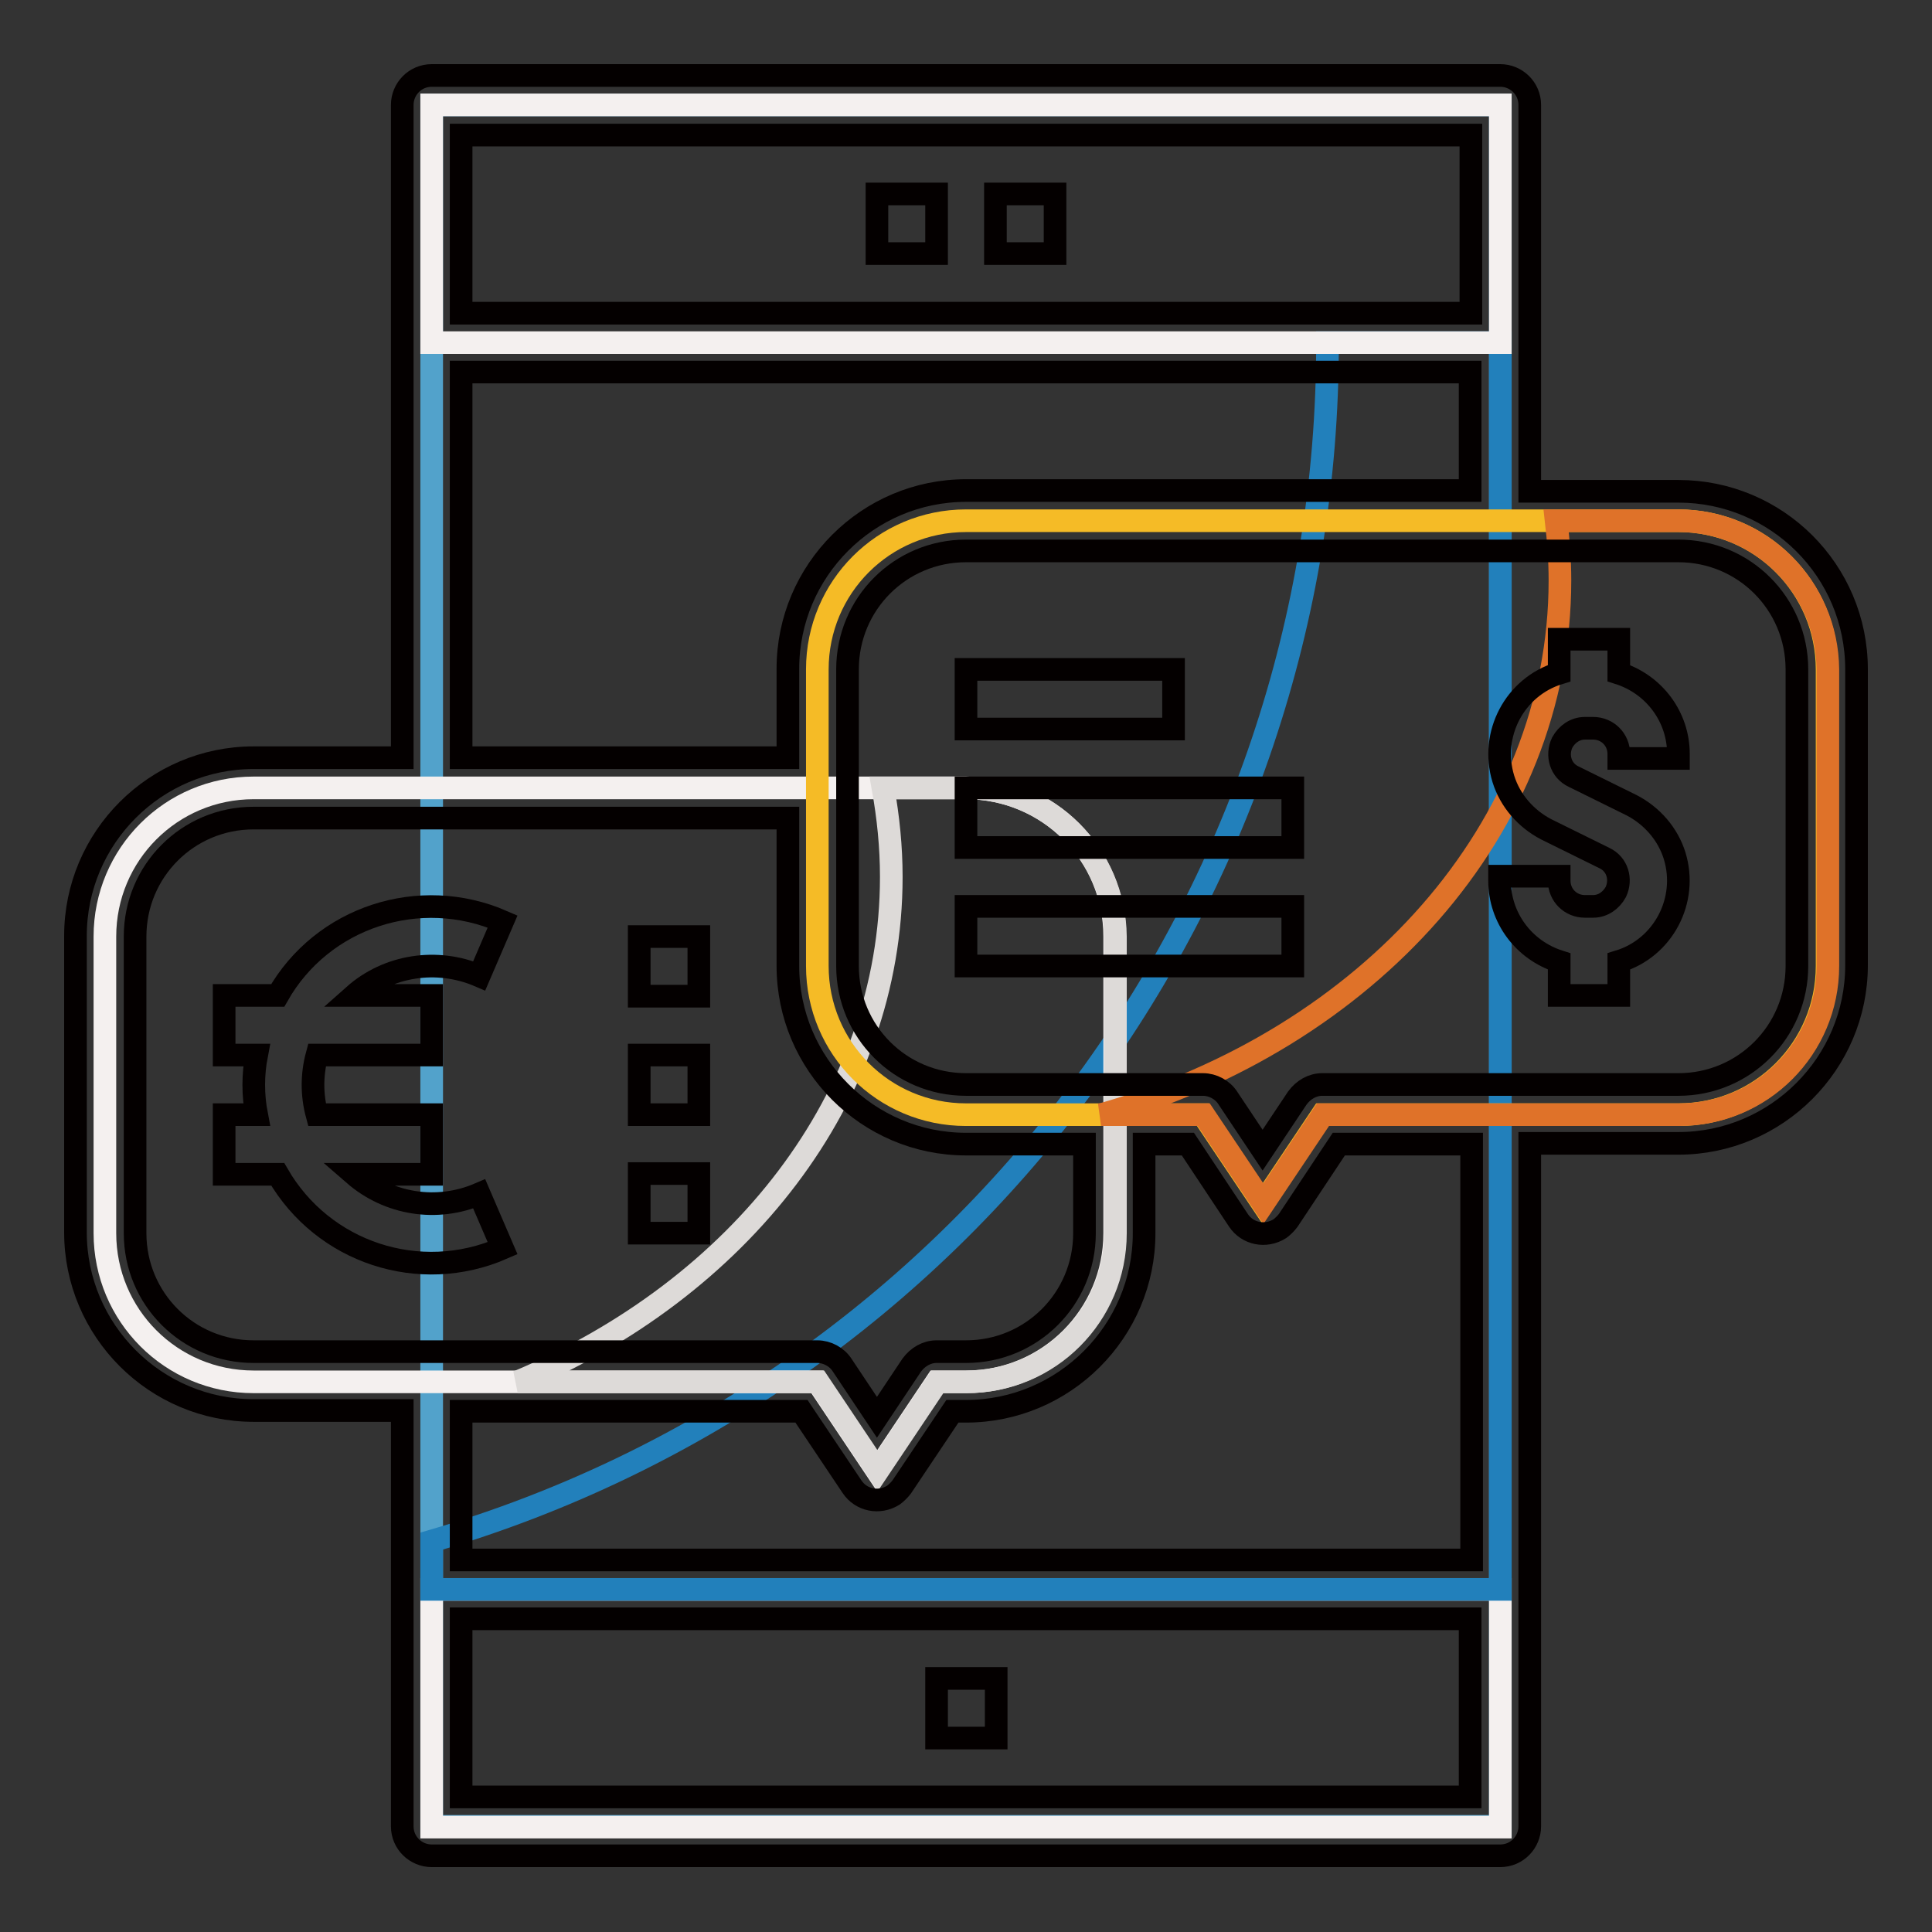
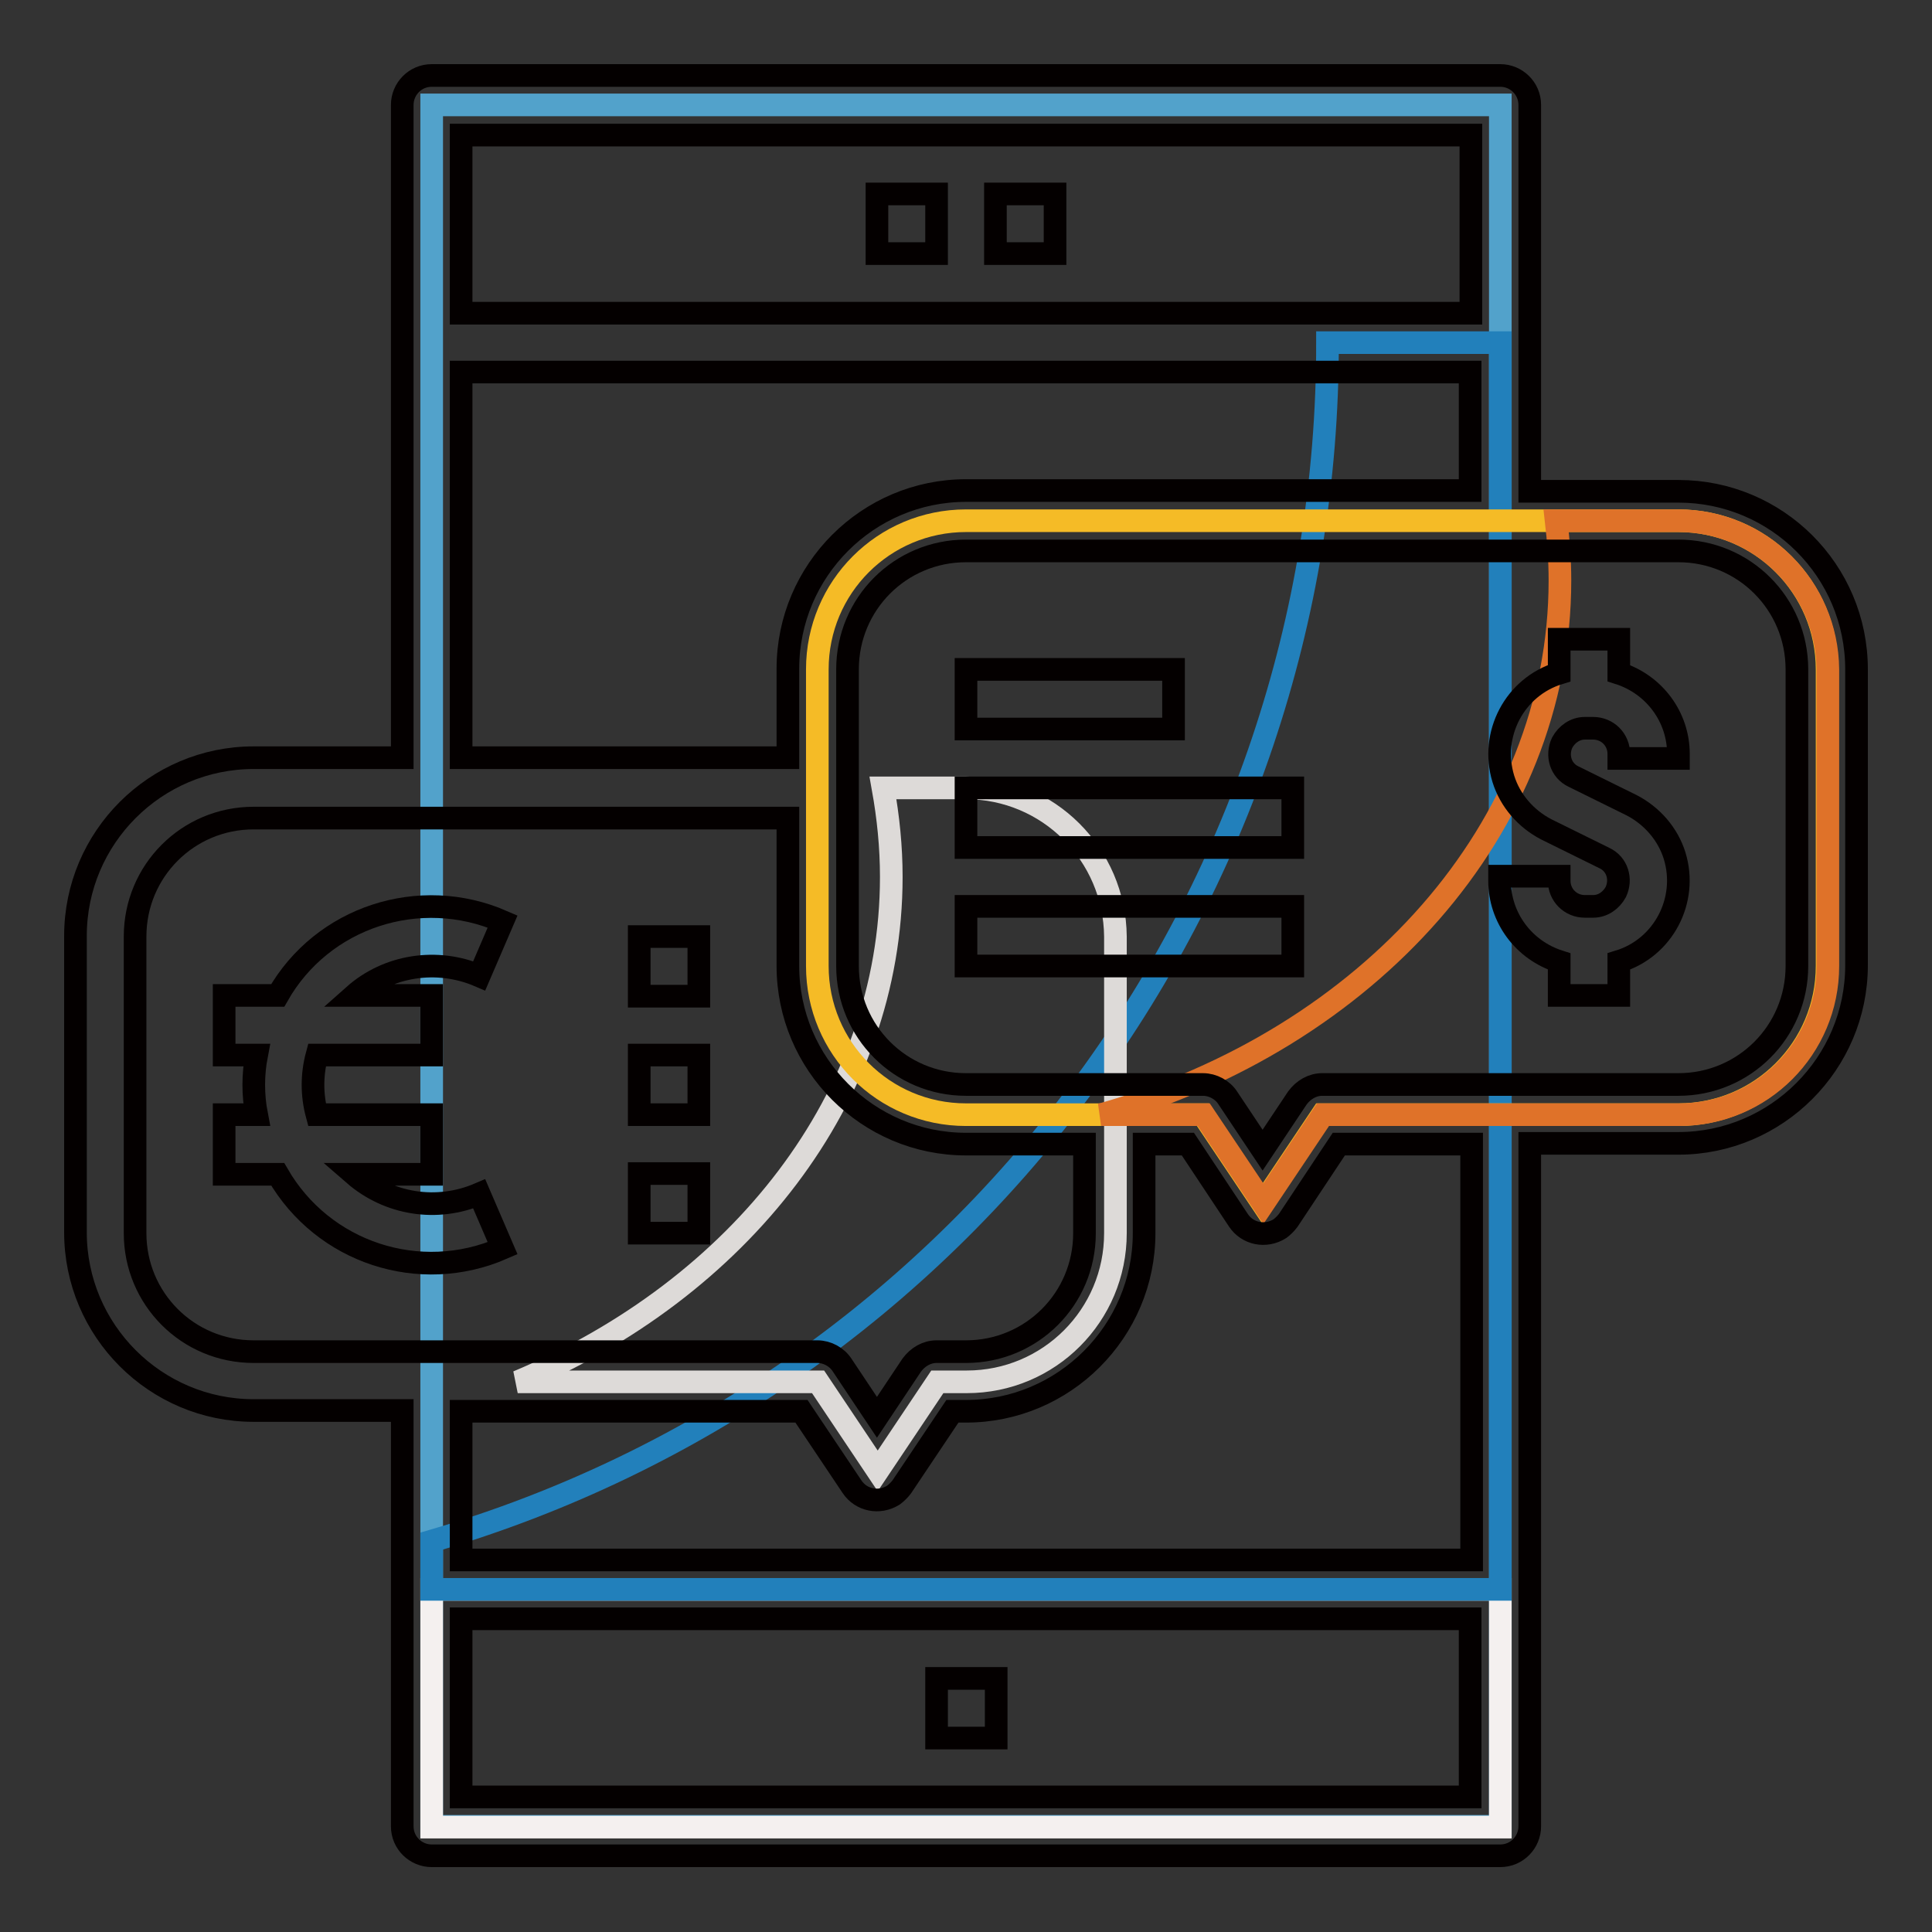
<svg xmlns="http://www.w3.org/2000/svg" version="1.1" x="0px" y="0px" viewBox="0 0 256 256" enable-background="new 0 0 256 256" xml:space="preserve">
  <rect x="0" y="0" width="256" height="256" fill="#333333" stroke="none" />
  <g>
    <path stroke-width="3" fill-opacity="0" stroke="#52a2cb" d="M57.2,13.9h141.6v228.1H57.2V13.9z" />
    <path stroke-width="3" fill-opacity="0" stroke="#f4f0ef" d="M57.2,210.6h141.6v31.5H57.2V210.6z" />
    <path stroke-width="3" fill-opacity="0" stroke="#2280bb" d="M175.9,45.4c0.1,73.4-48.2,138.2-118.7,158.8v6.4h141.6V45.4H175.9z" />
-     <path stroke-width="3" fill-opacity="0" stroke="#f4f0ef" d="M57.2,13.9h141.6v31.5H57.2V13.9z M128,183.1h-3.9l-7.9,11.8l-7.9-11.8H33.6c-10.9,0-19.7-8.8-19.7-19.7 v-39.3c0-10.9,8.8-19.7,19.7-19.7H128c10.9,0,19.7,8.8,19.7,19.7v39.3C147.7,174.3,138.9,183.1,128,183.1L128,183.1z" />
    <path stroke-width="3" fill-opacity="0" stroke="#dddad8" d="M128,104.4h-11c0.7,3.9,1.1,7.8,1.1,11.8c0,29.3-20.2,54.6-49.5,66.9h39.8l7.9,11.8l7.9-11.8h3.9 c10.9,0,19.7-8.8,19.7-19.7v-39.3C147.7,113.2,138.9,104.4,128,104.4L128,104.4z" />
    <path stroke-width="3" fill-opacity="0" stroke="#f5bb26" d="M222.4,147.7h-47.2l-7.9,11.8l-7.9-11.8H128c-10.9,0-19.7-8.8-19.7-19.7V88.7c0-10.9,8.8-19.7,19.7-19.7 h94.4c10.9,0,19.7,8.8,19.7,19.7V128C242.1,138.9,233.3,147.7,222.4,147.7z" />
    <path stroke-width="3" fill-opacity="0" stroke="#df7229" d="M222.4,69h-16.2c0.3,2.6,0.5,5.2,0.5,7.9c0,32.9-25.5,60.8-60.8,70.8h13.6l7.9,11.8l7.9-11.8h47.2 c10.9,0,19.7-8.8,19.7-19.7V88.7C242.1,77.8,233.3,69,222.4,69L222.4,69z" />
    <path stroke-width="3" fill-opacity="0" stroke="#040000" d="M214.5,89.2v-4.5h-7.9v4.5c-5.9,1.8-9.2,8.1-7.4,14c0.9,2.9,3,5.3,5.7,6.7l7.7,3.8c1.7,0.8,2.3,2.8,1.5,4.5 c-0.6,1.1-1.7,1.9-3,1.9H210c-1.9,0-3.4-1.5-3.4-3.4v-0.6h-7.9v0.6c0,4.9,3.2,9.2,7.9,10.7v4.5h7.9v-4.5c5.9-1.8,9.2-8.1,7.4-14 c-0.9-2.9-3-5.3-5.7-6.7l-7.7-3.8c-1.7-0.8-2.3-2.8-1.5-4.5c0.6-1.1,1.7-1.9,3-1.9h1.1c1.9,0,3.4,1.5,3.4,3.4v0.6h7.9v-0.6 C222.4,95,219.2,90.7,214.5,89.2z" />
    <path stroke-width="3" fill-opacity="0" stroke="#040000" d="M222.4,65.1h-19.7V13.9c0-2.2-1.8-3.9-3.9-3.9H57.2c-2.2,0-3.9,1.8-3.9,3.9v86.5H33.6 c-13,0-23.6,10.6-23.6,23.6v39.3c0,13,10.6,23.6,23.6,23.6h19.7v55.1c0,2.2,1.8,3.9,3.9,3.9h141.6c2.2,0,3.9-1.8,3.9-3.9v-90.5 h19.7c13,0,23.6-10.6,23.6-23.6V88.7C246,75.6,235.4,65.1,222.4,65.1z M194.9,17.9v23.6H61.1V17.9H194.9L194.9,17.9z M61.1,49.3 h133.7v15.7H128c-13,0-23.6,10.6-23.6,23.6v11.8H61.1V49.3z M17.9,163.4v-39.3c0-8.7,7-15.7,15.7-15.7h70.8V128 c0,13,10.6,23.6,23.6,23.6h15.7v11.8c0,8.7-7,15.7-15.7,15.7h-3.9c-1.3,0-2.5,0.7-3.3,1.8l-4.6,6.9l-4.6-6.9 c-0.7-1.1-2-1.8-3.3-1.8H33.6C24.9,179.1,17.9,172.1,17.9,163.4L17.9,163.4z M61.1,238.1v-23.6h133.7v23.6H61.1z M194.9,206.7H61.1 V187h45.1l6.7,10c1.2,1.8,3.6,2.3,5.5,1.1c0.4-0.3,0.8-0.7,1.1-1.1l6.7-10h1.8c13,0,23.6-10.6,23.6-23.6v-11.8h5.8l6.7,10.1 c1.2,1.8,3.6,2.3,5.5,1.1c0.4-0.3,0.8-0.7,1.1-1.1l6.7-10.1h17.6V206.7L194.9,206.7z M238.1,128c0,8.7-7,15.7-15.7,15.7h-47.2 c-1.3,0-2.5,0.7-3.3,1.8l-4.6,6.9l-4.6-6.9c-0.7-1.1-2-1.8-3.3-1.8H128c-8.7,0-15.7-7-15.7-15.7V88.7c0-8.7,7-15.7,15.7-15.7h94.4 c8.7,0,15.7,7,15.7,15.7V128L238.1,128z" />
    <path stroke-width="3" fill-opacity="0" stroke="#040000" d="M84.7,124.1h7.9v7.9h-7.9V124.1z M84.7,139.8h7.9v7.9h-7.9V139.8z M84.7,155.5h7.9v7.9h-7.9V155.5z  M128,104.4h43.3v7.9H128V104.4z M128,120.1h43.3v7.9H128V120.1z M128,88.7h27.5v7.9H128V88.7z M124.1,222.4h7.9v7.9h-7.9V222.4z  M116.2,25.7h7.9v7.9h-7.9V25.7z M131.9,25.7h7.9v7.9h-7.9V25.7z M63.5,129.3l3.1-7.2c-11-4.8-23.9-0.6-29.8,9.8h-7.1v7.9H34 c-0.5,2.6-0.5,5.3,0,7.9h-4.3v7.9h7.1c6,10.4,18.8,14.6,29.8,9.8l-3.1-7.2c-5.6,2.4-12,1.4-16.6-2.6h10.3v-7.9H42 c-0.7-2.6-0.7-5.3,0-7.9h15.2v-7.9H46.9C51.4,127.9,57.9,126.9,63.5,129.3z" />
  </g>
</svg>